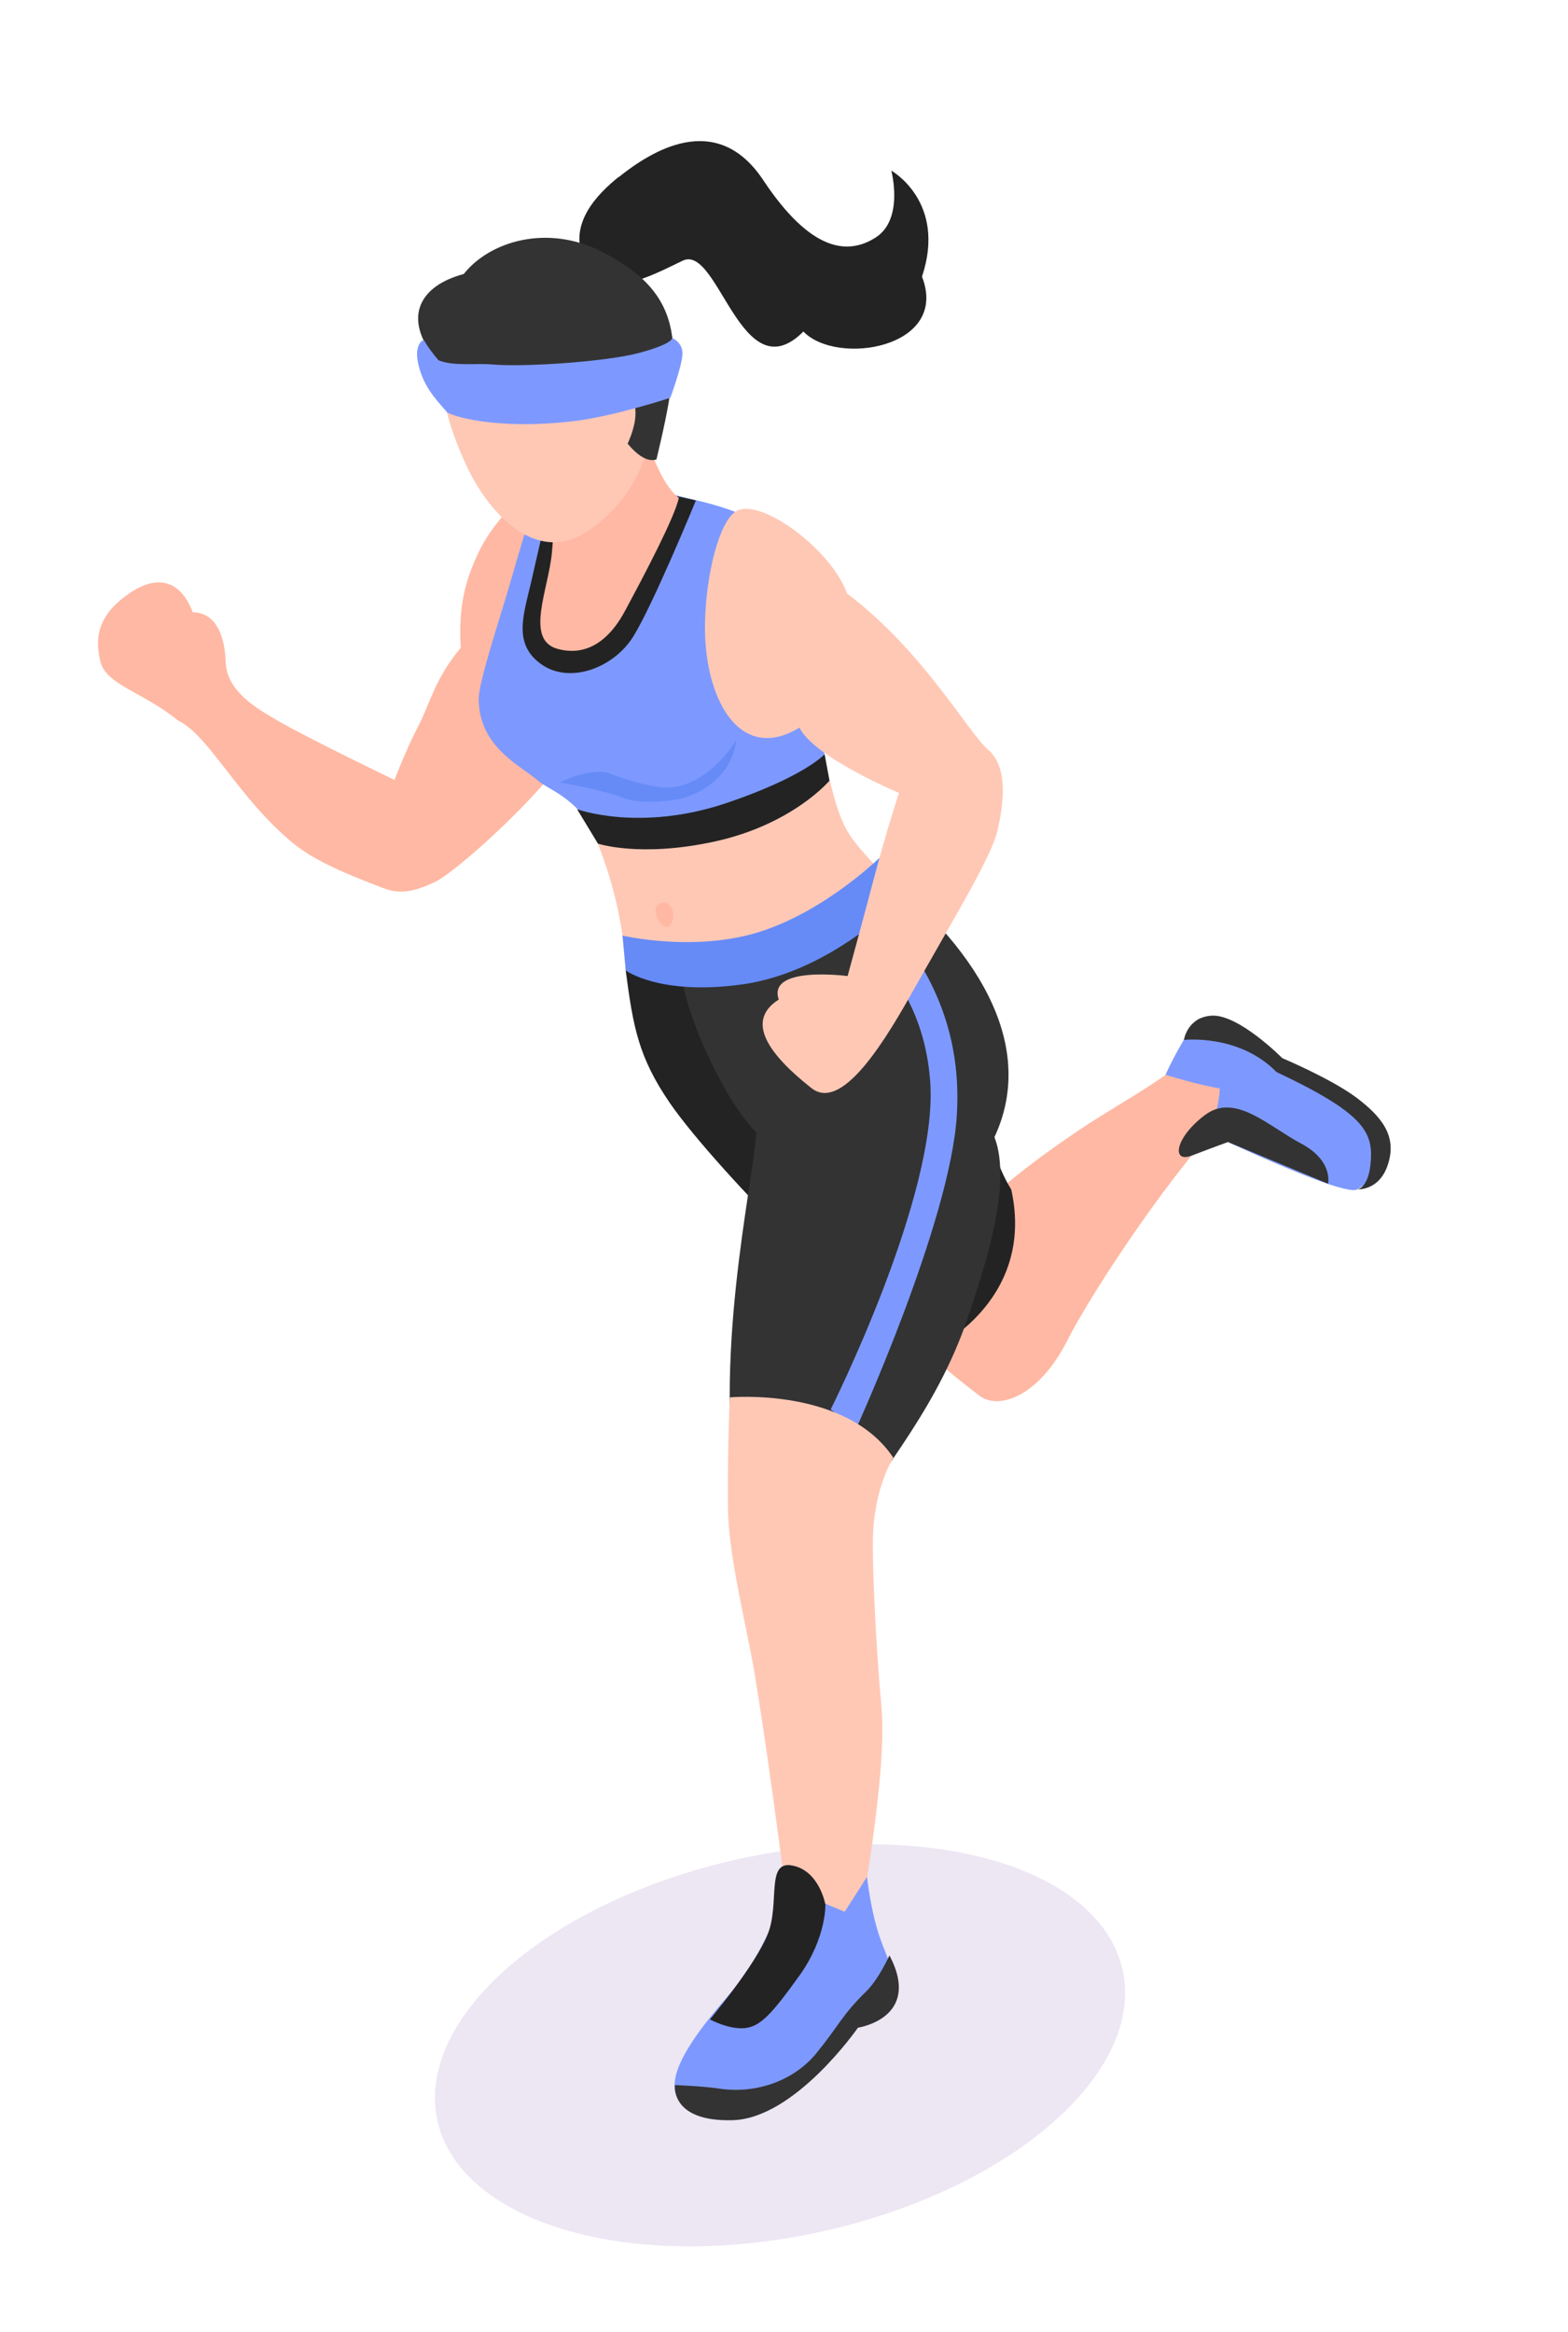
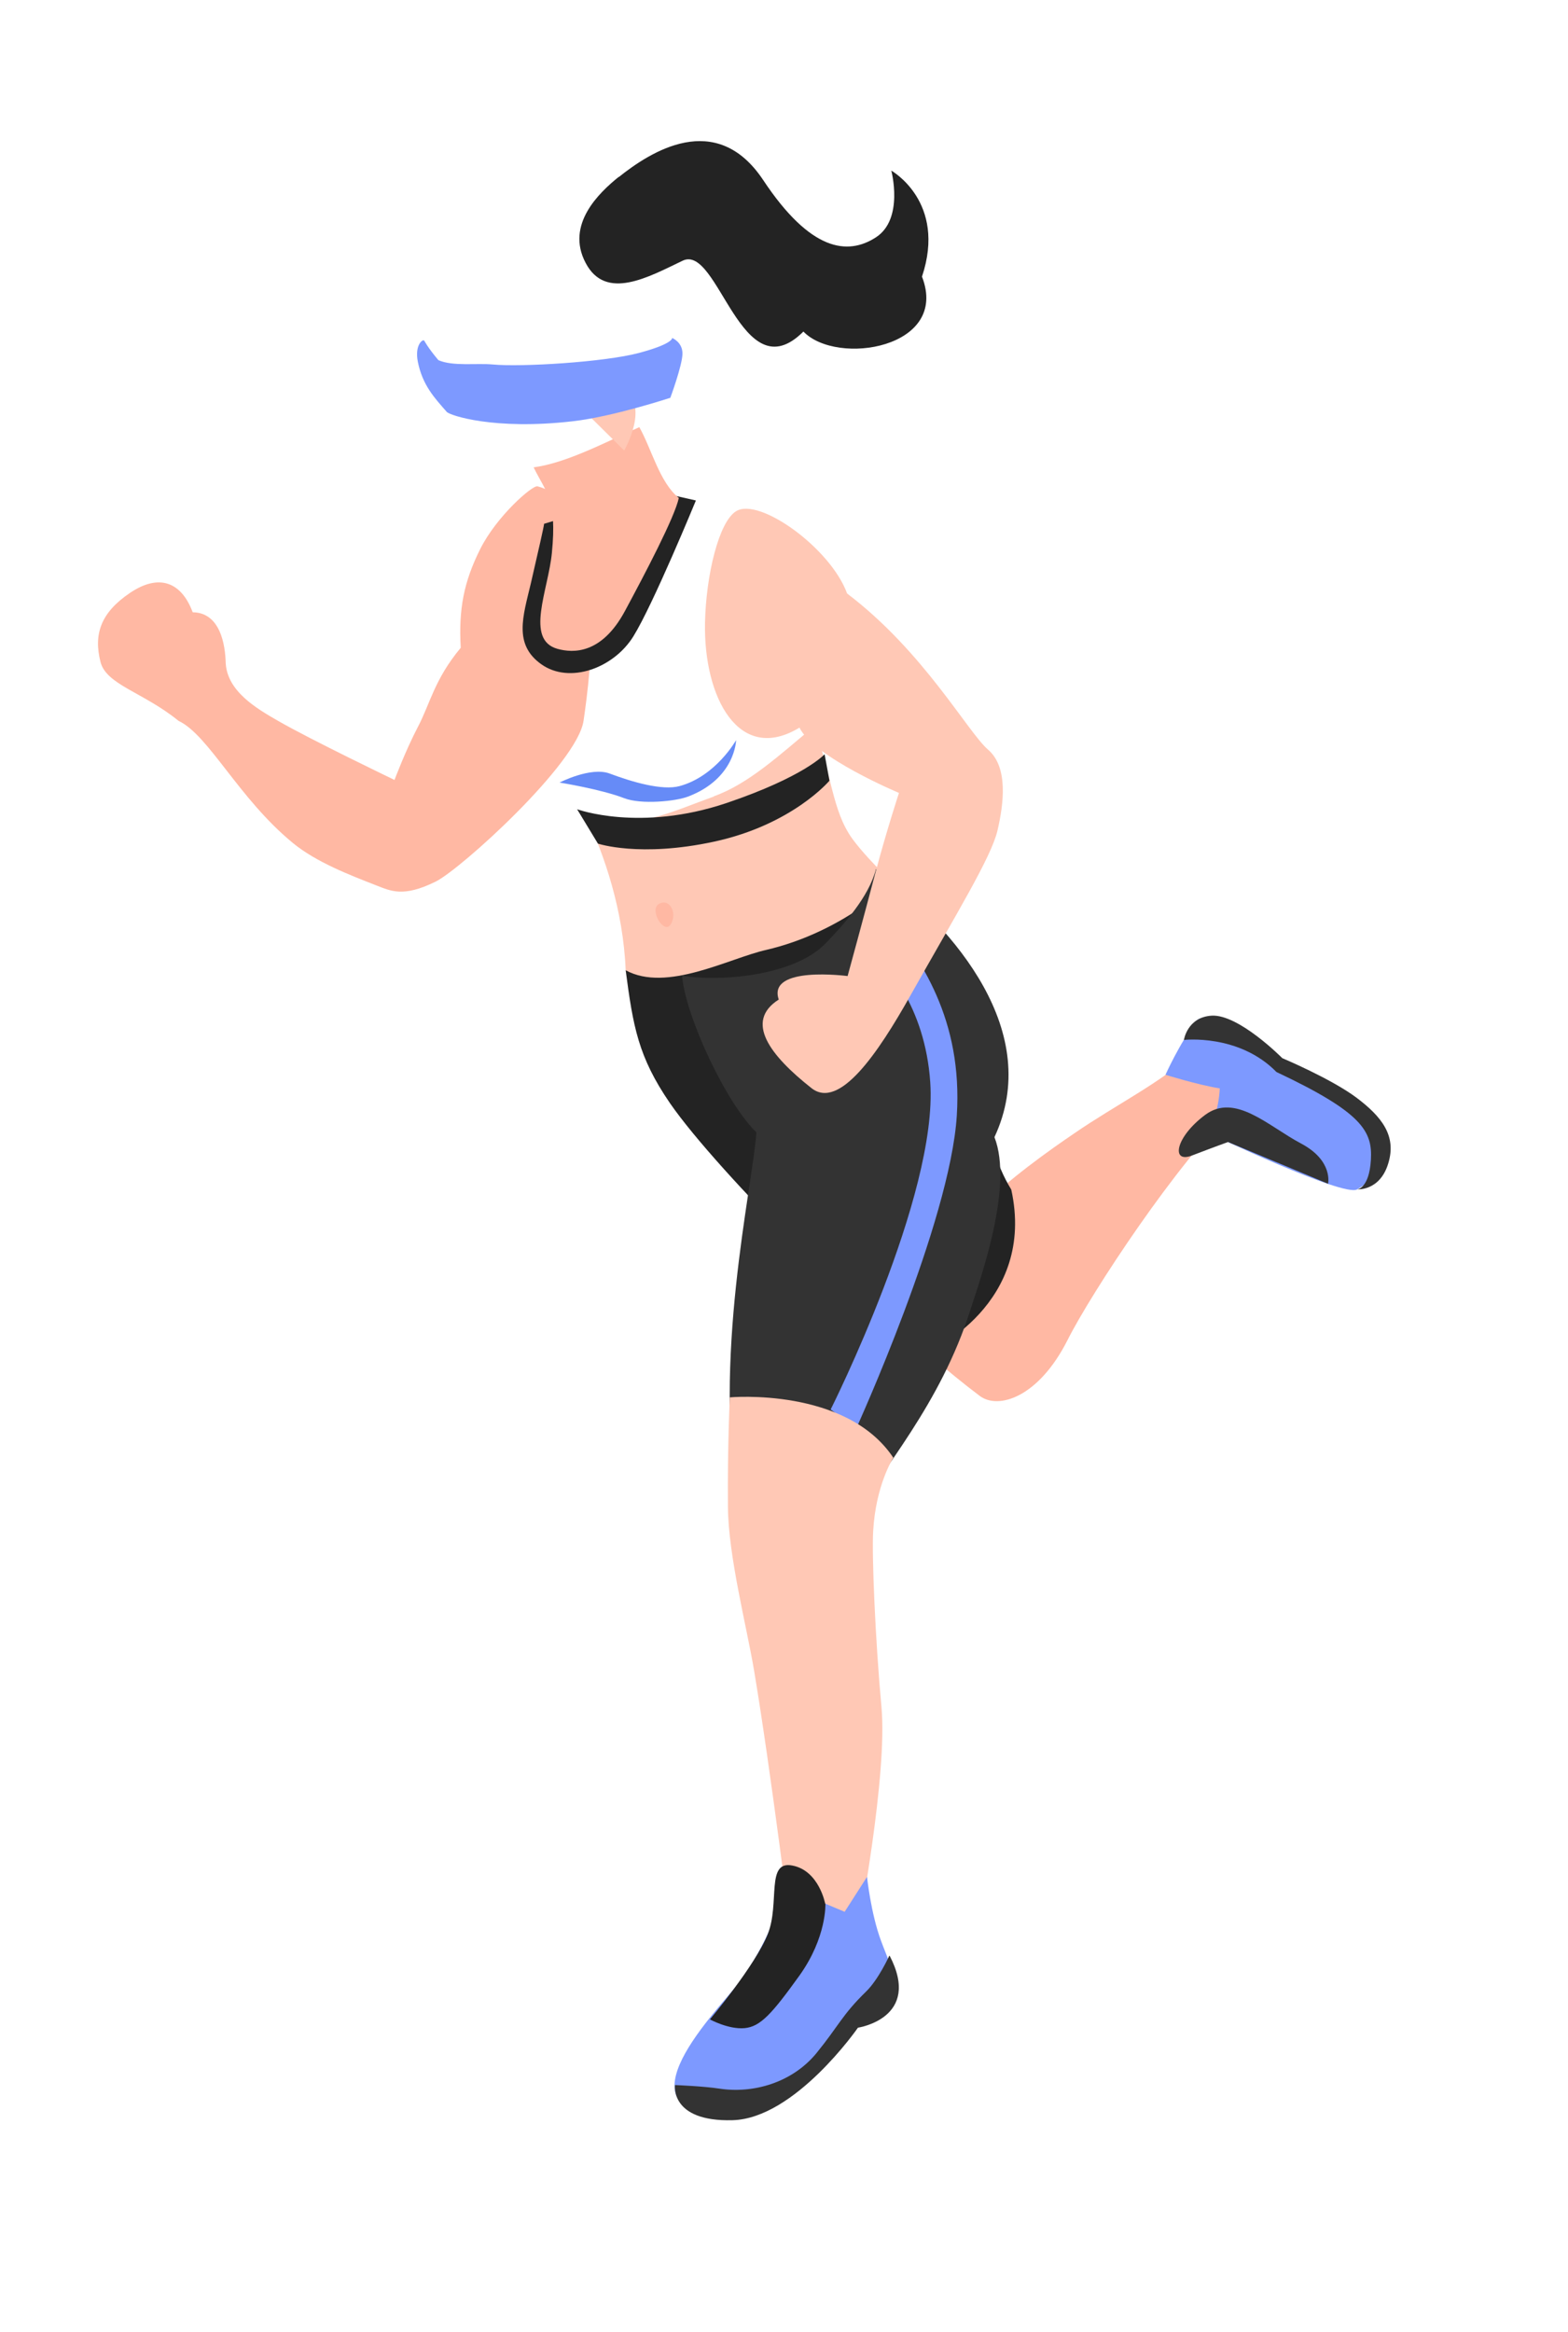
<svg xmlns="http://www.w3.org/2000/svg" width="37" height="55" viewBox="0 0 37 55" fill="none">
-   <ellipse cx="8.276" cy="4.5" rx="8.276" ry="4.5" transform="matrix(-0.977 0.214 0.214 0.977 25.529 42.069)" fill="#EDE6F3" />
  <path d="M12.679 11.47C12.563 11.441 11.723 12.169 11.333 12.946C10.943 13.724 10.82 14.366 10.872 15.277C10.25 16.023 10.15 16.595 9.859 17.147C9.569 17.7 9.309 18.394 9.309 18.394C9.309 18.394 7.345 17.451 6.571 17.006C6.05 16.708 5.363 16.304 5.326 15.637C5.32 15.457 5.296 14.446 4.547 14.44C4.279 13.719 3.747 13.522 3.064 13.985C2.38 14.448 2.205 14.954 2.371 15.609C2.506 16.151 3.385 16.326 4.214 17.001C4.924 17.334 5.624 18.823 6.911 19.881C7.46 20.332 8.252 20.636 8.882 20.882C9.212 21.008 9.512 21.173 10.285 20.789C10.874 20.495 13.624 18.008 13.77 16.998C13.918 15.993 14.463 11.941 12.684 11.469L12.679 11.47Z" fill="#FFB8A3" />
  <path d="M14.6 4.177C15.339 3.587 16.895 2.57 18.01 4.248C19.125 5.926 20 6.03 20.668 5.598C21.337 5.166 21.032 4.024 21.032 4.024C21.032 4.024 22.346 4.758 21.756 6.524C22.411 8.209 19.748 8.64 18.958 7.819C17.494 9.282 16.954 5.743 16.109 6.148C15.304 6.533 14.292 7.106 13.819 6.2C13.34 5.294 14.142 4.541 14.599 4.172L14.6 4.177Z" fill="#232323" />
  <path d="M25.347 26.73C26.306 26.069 27.435 25.508 28.111 24.86C28.456 25.103 28.78 25.378 29.015 25.722C29.088 25.832 29.142 25.952 29.185 26.075C27.792 27.385 25.753 30.485 25.191 31.603C24.509 32.955 23.558 33.252 23.118 32.92C22.369 32.359 21.428 31.527 21.427 31.473C21.405 29.467 24.243 27.483 25.347 26.73Z" fill="#FFB8A3" />
  <path d="M16.848 18.784C15.778 19.166 15.053 19.567 13.859 19.307C14.252 20.171 14.704 21.429 14.764 22.882C15.118 23.694 15.678 24.418 17.337 24.246C20.324 23.937 21.561 22.089 21.568 21.423C21.316 21.022 20.562 20.391 20.116 19.786C19.629 19.118 19.629 18.24 19.2 17.136C18.42 17.785 17.662 18.49 16.847 18.778L16.848 18.784Z" fill="#FFC8B5" />
  <path d="M22.896 24.598C22.232 23.348 21.946 22.494 20.882 21.524C20.751 21.404 20.63 21.327 20.512 21.265C19.779 21.804 18.938 22.203 18.081 22.402C17.202 22.6 15.732 23.412 14.764 22.882C14.939 24.206 15.058 24.922 15.808 26.015C16.953 27.675 20.765 31.409 21.643 31.98C22.015 31.898 24.446 30.712 23.863 28.055C23.075 26.766 23.439 25.621 22.896 24.598Z" fill="#232323" />
  <path d="M17.438 35.599C16.799 32.059 17.75 28.055 17.849 26.704C17.141 26.03 16.171 23.963 16.094 23.008C16.912 23.158 18.72 23.036 19.481 22.249C19.915 21.797 20.495 21.164 20.672 20.494C22.555 21.915 24.617 24.352 23.466 26.818C23.919 27.982 23.136 30.148 22.898 30.892C22.186 33.13 20.848 34.593 19.993 36.028C19.672 36.12 17.831 35.936 17.435 35.611L17.438 35.599Z" fill="#333333" />
  <path d="M20.692 21.335C20.596 21.598 20.477 21.855 20.362 22.083C20.347 22.114 20.327 22.151 20.312 22.182C20.911 22.682 21.828 23.733 21.951 25.524C22.137 28.197 19.601 33.241 19.601 33.241L20.208 33.679C20.208 33.679 22.422 28.821 22.578 26.304C22.717 24.055 21.747 22.614 20.818 21.483C20.773 21.427 20.731 21.387 20.688 21.341L20.692 21.335Z" fill="#7D99FF" />
-   <path d="M14.689 22.064L14.765 22.887C14.765 22.887 15.559 23.477 17.475 23.221C19.765 22.917 21.494 20.961 21.494 20.961L20.825 20.163C20.825 20.163 19.555 21.436 17.988 21.956C16.422 22.475 14.689 22.064 14.689 22.064Z" fill="#668BF7" />
-   <path d="M14.003 19.638C15.266 19.861 16.319 19.976 17.484 19.506C18.383 19.144 18.886 18.935 19.555 18.305C19.505 18.124 19.223 16.439 19.203 16.246C19.039 14.826 19.703 14.823 19.312 13.865C18.663 12.283 17.046 11.946 16.21 11.744C12.867 10.951 12.683 11.315 12.809 11.414C12.67 11.631 12.503 12.146 12.024 13.794C11.79 14.603 11.298 16.068 11.296 16.486C11.305 17.626 12.275 18.045 12.71 18.422C12.933 18.615 13.63 18.836 14.008 19.632L14.003 19.638Z" fill="#7D99FF" />
  <path d="M12.839 12.352C12.833 12.425 12.707 12.974 12.527 13.755C12.341 14.538 12.112 15.197 12.775 15.667C13.439 16.137 14.477 15.761 14.944 15.01C15.411 14.26 16.421 11.803 16.421 11.803L15.421 11.577L12.845 12.351L12.839 12.352Z" fill="#232323" />
  <path d="M15.086 10.074C14.261 10.442 13.365 10.918 12.592 11.022C12.889 11.627 13.146 11.774 13.023 13.037C12.94 13.912 12.38 15.089 13.157 15.303C13.525 15.404 14.196 15.432 14.746 14.411C15.219 13.533 15.924 12.192 16.018 11.743C15.565 11.381 15.372 10.577 15.086 10.074Z" fill="#FFB8A3" />
-   <path d="M10.871 8.236C11.947 7.731 12.534 7.552 13.63 7.74C14.229 7.768 14.819 7.903 15.4 8.126C15.443 8.145 15.486 8.19 15.492 8.244C15.563 9.794 15.407 11.487 13.876 12.52C12.617 13.367 11.509 12.023 11.046 11.064C10.509 9.941 10.124 8.586 10.871 8.236Z" fill="#FFC8B5" />
-   <path d="M14.176 5.923C12.899 5.286 11.554 5.691 10.943 6.462C9.89 6.743 9.505 7.492 10.263 8.446C11.136 9.166 12.999 9.422 13.954 9.07C14.285 9.651 14.926 10.999 15.49 10.837C16.112 8.24 16.231 6.956 14.182 5.928L14.176 5.923Z" fill="#333333" />
  <path d="M13.896 9.808C13.896 9.808 13.967 8.831 14.668 9.171C15.369 9.512 14.729 10.625 14.729 10.625L13.901 9.806L13.896 9.808Z" fill="#FFC8B5" />
  <path d="M23.319 17.683C23.794 18.095 23.685 18.954 23.538 19.585C23.391 20.216 22.564 21.556 21.489 23.467C20.715 24.845 19.805 26.182 19.147 25.661C18.178 24.896 17.557 24.093 18.376 23.573C18.1 22.766 20.001 23.019 20.001 23.019C20.001 23.019 20.401 21.558 20.661 20.567C20.923 19.581 21.213 18.7 21.213 18.7C21.213 18.7 19.211 17.864 18.865 17.16C17.44 18.027 16.601 16.454 16.636 14.688C16.659 13.563 16.964 12.299 17.372 12.055C17.919 11.721 19.601 12.929 19.989 13.997C21.8 15.368 22.838 17.272 23.319 17.683Z" fill="#FFC8B5" />
  <path d="M13.618 19.085C13.618 19.085 15.1 19.628 17.145 18.938C18.986 18.315 19.458 17.788 19.458 17.788L19.573 18.411C19.573 18.411 18.702 19.448 16.851 19.849C15.094 20.228 14.109 19.895 14.109 19.895L13.618 19.085Z" fill="#232323" />
  <path d="M13.201 18.457C13.201 18.457 13.936 18.077 14.384 18.242C14.928 18.447 15.632 18.649 16.036 18.539C16.892 18.307 17.37 17.455 17.37 17.455C17.37 17.455 17.354 18.36 16.239 18.785C15.945 18.899 15.133 18.979 14.731 18.825C14.179 18.611 13.206 18.456 13.206 18.456L13.201 18.457Z" fill="#668BF7" />
  <path d="M15.557 21.313C15.301 21.446 15.671 22.057 15.828 21.798C15.986 21.538 15.808 21.181 15.557 21.313Z" fill="#FFB8A3" />
  <path d="M10.002 8.031C9.984 7.997 9.781 8.123 9.859 8.529C9.97 9.087 10.256 9.387 10.542 9.714C10.615 9.797 11.659 10.15 13.523 9.934C14.471 9.825 15.818 9.381 15.818 9.381C15.818 9.381 16.094 8.634 16.104 8.352C16.113 8.069 15.861 7.971 15.861 7.971C15.861 7.971 15.891 8.107 15.076 8.324C14.261 8.541 12.299 8.659 11.631 8.596C11.244 8.56 10.686 8.644 10.345 8.494C10.094 8.198 10.006 8.025 10.006 8.025L10.002 8.031Z" fill="#7D99FF" />
  <path d="M21.077 34.383C21.077 34.383 20.666 35.017 20.604 36.108C20.57 36.681 20.654 38.667 20.8 40.261C20.947 41.855 20.261 45.438 20.261 45.438L18.688 45.783C18.688 45.783 18.191 41.761 17.795 39.404C17.617 38.344 17.186 36.703 17.177 35.535C17.165 34.104 17.221 32.955 17.221 32.955C17.221 32.955 19.967 32.705 21.082 34.382L21.077 34.383Z" fill="#FFC8B5" />
  <path d="M20.459 44.263C20.459 44.263 20.551 45.133 20.79 45.772C21.062 46.514 21.397 46.99 20.637 47.481C20.353 47.664 19.932 48.02 19.293 48.567C18.719 49.055 17.965 49.748 17.224 49.773C16.412 49.803 15.91 49.721 15.917 49.175C15.928 48.574 16.606 47.734 17.197 47.049C18.214 45.876 18.515 44.492 18.515 44.492L19.931 45.087L20.459 44.263Z" fill="#7D99FF" />
  <path d="M20.983 46.126C20.983 46.126 20.731 46.681 20.441 46.964C19.871 47.518 19.794 47.771 19.267 48.419C18.69 49.122 17.769 49.379 16.973 49.257C16.609 49.2 15.928 49.173 15.928 49.173C15.928 49.173 15.805 50.041 17.285 50.002C18.759 49.964 20.245 47.82 20.245 47.82C20.245 47.82 21.761 47.597 20.993 46.123L20.983 46.126Z" fill="#333333" />
  <path d="M19.477 44.896C19.477 44.896 19.513 45.684 18.865 46.59C18.213 47.496 17.944 47.797 17.567 47.831C17.189 47.864 16.752 47.625 16.752 47.625C16.752 47.625 17.828 46.345 18.118 45.611C18.407 44.878 18.066 43.871 18.697 43.996C19.328 44.116 19.472 44.897 19.472 44.897L19.477 44.896Z" fill="#232323" />
  <path d="M27.5 25.351C27.5 25.351 27.827 24.615 28.236 24.075C28.521 23.699 30.065 25.102 30.335 25.334C30.601 25.566 31.951 25.814 32.36 26.702C32.769 27.59 32.34 27.86 32.024 28.05C31.709 28.24 28.55 26.736 28.55 26.736C28.55 26.736 28.765 26.139 28.783 25.668C28.26 25.585 27.498 25.346 27.498 25.346L27.5 25.351Z" fill="#7D99FF" />
  <path d="M27.934 24.526C27.934 24.526 29.23 24.373 30.121 25.282C32.149 26.238 32.388 26.679 32.349 27.352C32.31 28.026 32.029 28.049 32.029 28.049C32.029 28.049 32.561 28.092 32.758 27.439C32.961 26.785 32.604 26.335 32.005 25.884C31.401 25.435 30.258 24.955 30.258 24.955C30.258 24.955 29.227 23.912 28.588 23.953C28.02 23.99 27.938 24.519 27.938 24.519L27.934 24.526Z" fill="#333333" />
  <path d="M31.337 27.921C31.337 27.921 31.47 27.375 30.699 26.967C29.929 26.56 29.145 25.765 28.437 26.294C27.729 26.822 27.629 27.443 28.125 27.252C28.627 27.059 28.978 26.933 28.978 26.933L31.342 27.919L31.337 27.921Z" fill="#333333" />
</svg>